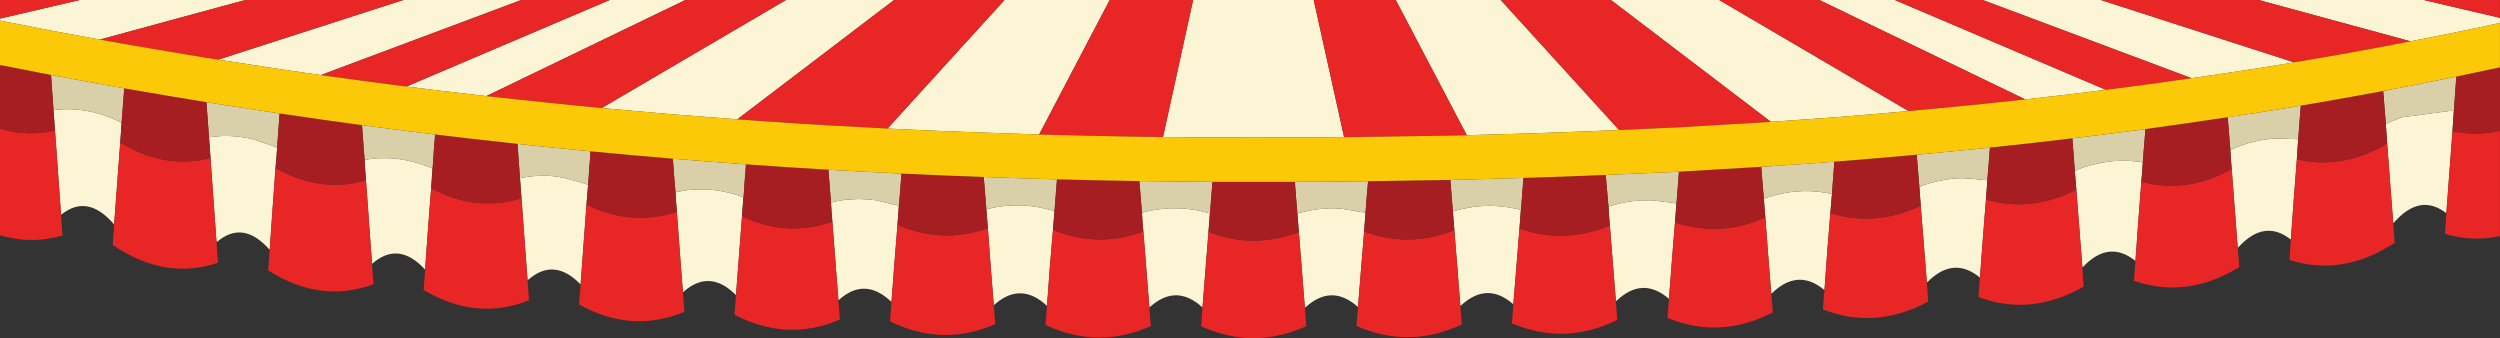
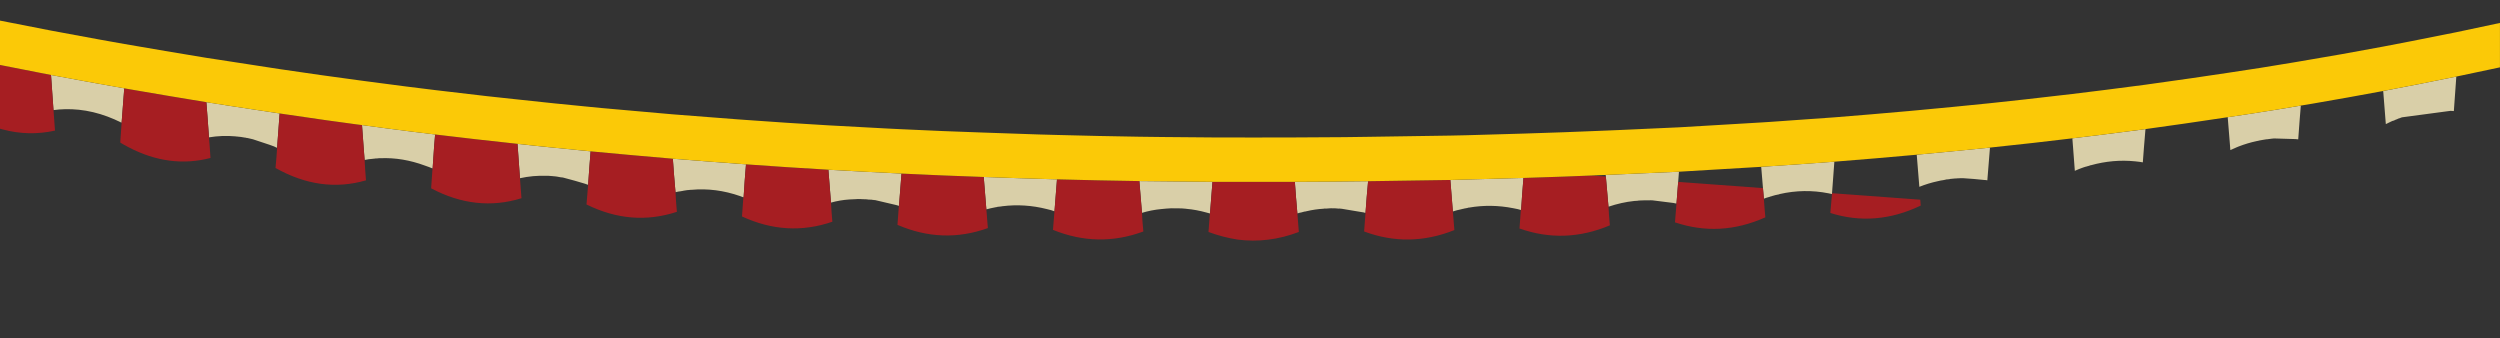
<svg xmlns="http://www.w3.org/2000/svg" height="40.5" preserveAspectRatio="xMidYMid meet" version="1.0" viewBox="0.0 0.0 299.2 40.5" width="299.2" zoomAndPan="magnify">
  <rect x="0.0" y="0.0" width="299.2" height="40.5" fill="#333333" stroke="none" />
  <defs>
    <clipPath id="a">
      <path d="M 0 0 L 299.191 0 L 299.191 37 L 0 37 Z M 0 0" />
    </clipPath>
    <clipPath id="b">
      <path d="M 0 0 L 299.191 0 L 299.191 40.469 L 0 40.469 Z M 0 0" />
    </clipPath>
    <clipPath id="c">
-       <path d="M 0 7 L 299.191 7 L 299.191 29 L 0 29 Z M 0 7" />
+       <path d="M 0 7 L 299.191 29 L 0 29 Z M 0 7" />
    </clipPath>
    <clipPath id="d">
      <path d="M 0 2 L 299.191 2 L 299.191 22 L 0 22 Z M 0 2" />
    </clipPath>
  </defs>
  <g>
    <g clip-path="url(#a)" id="change1_1">
-       <path d="M 14.555 14.688 C 14.496 15.484 14.441 16.277 14.391 17.062 C 14.379 17.25 14.363 17.434 14.348 17.617 C 14.113 20.695 13.887 23.777 13.656 26.863 C 11.555 24.398 9.457 24 7.359 25.668 C 7.332 25.656 7.312 25.656 7.301 25.668 C 7.102 22.969 6.91 20.285 6.727 17.617 C 6.676 16.953 6.629 16.289 6.582 15.629 C 6.531 14.91 6.48 14.199 6.426 13.496 C 6.418 13.387 6.41 13.281 6.402 13.176 C 6.855 13.113 7.305 13.082 7.758 13.07 C 10.02 13.008 12.285 13.547 14.555 14.688 Z M 32.973 20.102 C 32.73 23.352 32.504 26.621 32.281 29.898 C 30.16 27.496 28.059 27.176 25.984 28.941 C 25.945 28.941 25.922 28.941 25.91 28.941 C 25.66 25.57 25.422 22.227 25.191 18.906 C 25.16 18.473 25.133 18.043 25.102 17.617 C 25.074 17.219 25.043 16.828 25.012 16.438 C 26.051 16.266 27.094 16.227 28.141 16.316 C 28.219 16.316 28.305 16.328 28.395 16.348 C 28.395 16.328 28.41 16.328 28.438 16.348 C 28.57 16.355 28.703 16.371 28.844 16.391 C 28.992 16.422 29.141 16.445 29.293 16.465 C 29.359 16.465 29.438 16.48 29.516 16.512 C 29.527 16.5 29.551 16.5 29.59 16.512 C 29.711 16.539 29.82 16.566 29.918 16.586 C 30.02 16.605 30.125 16.629 30.234 16.66 C 30.242 16.66 30.266 16.664 30.293 16.676 C 30.949 16.883 31.602 17.102 32.246 17.324 C 32.434 17.395 32.621 17.461 32.805 17.527 C 32.863 17.559 32.922 17.59 32.984 17.617 C 33.043 17.645 33.105 17.668 33.164 17.691 L 33.164 17.707 C 33.117 18.496 33.051 19.293 32.973 20.102 Z M 51.598 22.539 C 51.336 25.77 51.098 29.012 50.879 32.266 L 50.863 32.25 C 48.758 29.965 46.664 29.727 44.582 31.531 C 44.551 31.531 44.531 31.531 44.52 31.531 C 44.273 28.199 44.031 24.883 43.801 21.582 C 43.73 20.766 43.676 19.953 43.637 19.145 C 43.969 19.074 44.285 19.027 44.594 19.008 C 44.684 18.988 44.766 18.98 44.836 18.98 C 44.855 18.969 44.867 18.969 44.879 18.98 C 44.891 18.969 44.91 18.965 44.941 18.965 C 44.961 18.953 44.992 18.953 45.043 18.965 C 45.055 18.953 45.07 18.953 45.09 18.965 C 45.188 18.945 45.277 18.934 45.359 18.934 C 45.367 18.926 45.383 18.926 45.402 18.934 C 45.445 18.926 45.492 18.926 45.551 18.934 C 47.309 18.863 49.074 19.16 50.848 19.816 C 51.027 19.875 51.199 19.938 51.355 19.996 C 51.496 20.055 51.633 20.109 51.762 20.16 C 51.711 20.957 51.656 21.754 51.598 22.539 Z M 81.727 34.926 C 81.477 31.727 81.234 28.535 81.008 25.352 C 80.938 24.566 80.883 23.781 80.844 23.004 C 81.062 22.945 81.285 22.902 81.516 22.883 C 81.535 22.863 81.551 22.863 81.559 22.883 C 81.59 22.855 81.633 22.844 81.68 22.855 C 81.73 22.836 81.77 22.824 81.801 22.824 C 82.07 22.773 82.352 22.738 82.652 22.719 C 82.664 22.719 82.672 22.719 82.684 22.719 C 82.684 22.711 82.699 22.711 82.727 22.719 C 84.684 22.539 86.633 22.789 88.578 23.469 C 88.707 23.516 88.836 23.566 88.965 23.617 C 88.914 24.367 88.859 25.129 88.801 25.906 C 88.551 29.027 88.312 32.164 88.082 35.316 C 85.977 33.203 83.879 33.078 81.785 34.941 C 81.754 34.934 81.734 34.926 81.727 34.926 Z M 70.191 24.469 C 69.953 27.652 69.719 30.844 69.488 34.043 C 67.375 31.852 65.273 31.672 63.191 33.504 C 63.16 33.504 63.141 33.504 63.133 33.504 C 62.883 30.223 62.641 26.965 62.41 23.723 C 62.352 22.926 62.293 22.125 62.23 21.328 C 63.27 21.098 64.309 21.004 65.344 21.043 C 65.434 21.035 65.531 21.035 65.629 21.043 L 65.672 21.043 C 65.793 21.043 65.926 21.055 66.078 21.074 C 66.207 21.094 66.355 21.109 66.527 21.117 C 66.578 21.117 66.645 21.129 66.734 21.148 C 66.746 21.148 66.77 21.152 66.809 21.164 C 66.918 21.184 67.031 21.203 67.141 21.223 C 67.25 21.223 67.352 21.238 67.453 21.27 C 67.465 21.258 67.484 21.262 67.516 21.285 C 68.359 21.504 69.195 21.738 70.012 21.988 C 70.133 22.035 70.258 22.082 70.387 22.121 C 70.328 22.891 70.262 23.672 70.191 24.469 Z M 106.691 36.137 C 104.578 34.105 102.48 34.023 100.395 35.898 C 100.363 35.898 100.348 35.898 100.336 35.898 C 100.086 32.766 99.848 29.645 99.617 26.535 C 99.547 25.766 99.492 25.004 99.453 24.246 C 100.172 24.047 100.902 23.922 101.652 23.871 C 101.883 23.863 102.109 23.852 102.34 23.84 C 102.398 23.832 102.469 23.828 102.551 23.828 C 102.641 23.816 102.734 23.816 102.836 23.828 L 102.879 23.828 C 102.906 23.816 102.941 23.816 102.984 23.828 L 103.027 23.828 C 103.098 23.828 103.184 23.832 103.281 23.84 C 103.41 23.84 103.562 23.848 103.73 23.855 C 103.75 23.867 103.785 23.871 103.836 23.871 L 103.867 23.871 C 103.887 23.871 103.91 23.875 103.941 23.887 C 103.949 23.887 103.98 23.887 104.031 23.887 C 104.129 23.895 104.234 23.902 104.344 23.902 C 104.402 23.922 104.477 23.93 104.555 23.93 C 104.562 23.93 104.574 23.938 104.586 23.945 C 104.625 23.938 104.648 23.938 104.656 23.945 L 104.676 23.945 C 104.691 23.945 104.711 23.945 104.719 23.945 C 105.547 24.145 106.379 24.34 107.219 24.531 C 107.348 24.57 107.473 24.605 107.59 24.633 L 107.574 24.648 C 107.527 25.398 107.473 26.148 107.41 26.91 C 107.16 29.961 106.922 33.035 106.691 36.137 Z M 211.98 35.121 C 211.73 32.07 211.496 29.031 211.277 26.012 C 211.207 25.262 211.145 24.52 211.098 23.781 C 211.316 23.691 211.547 23.617 211.785 23.559 C 211.797 23.547 211.805 23.543 211.816 23.543 C 211.836 23.523 211.879 23.512 211.949 23.512 C 211.988 23.492 212.023 23.477 212.055 23.469 C 212.336 23.379 212.621 23.309 212.922 23.258 C 212.941 23.238 212.953 23.234 212.953 23.242 C 212.961 23.234 212.973 23.227 212.98 23.227 C 214.938 22.781 216.891 22.75 218.848 23.137 C 218.965 23.168 219.102 23.199 219.25 23.227 C 219.18 23.977 219.113 24.73 219.055 25.488 C 218.797 28.551 218.562 31.625 218.352 34.719 C 216.23 32.941 214.125 33.078 212.039 35.121 C 212.012 35.109 211.988 35.109 211.98 35.121 Z M 199.742 35.766 C 197.629 33.941 195.527 34.023 193.445 36.02 C 193.414 36.02 193.395 36.023 193.387 36.035 C 193.137 32.992 192.895 29.969 192.668 26.969 C 192.598 26.23 192.543 25.488 192.504 24.738 C 193.527 24.391 194.562 24.16 195.598 24.051 C 195.688 24.043 195.781 24.035 195.883 24.035 C 195.883 24.016 195.898 24.016 195.93 24.035 C 196.047 24.008 196.184 23.992 196.332 23.992 C 196.461 23.98 196.605 23.977 196.766 23.977 C 196.824 23.977 196.895 23.977 196.977 23.977 C 196.996 23.977 197.023 23.977 197.062 23.977 C 197.176 23.977 197.285 23.977 197.395 23.977 C 197.504 23.965 197.609 23.965 197.707 23.977 C 197.719 23.977 197.738 23.977 197.77 23.977 C 198.605 24.086 199.438 24.191 200.266 24.289 C 200.395 24.32 200.52 24.344 200.641 24.367 C 200.578 25.125 200.52 25.871 200.461 26.609 C 200.211 29.641 199.973 32.691 199.742 35.766 Z M 237.68 23.871 C 237.422 26.992 237.184 30.109 236.961 33.223 C 234.848 31.477 232.75 31.66 230.664 33.773 C 230.637 33.785 230.613 33.789 230.605 33.789 C 230.355 30.719 230.109 27.656 229.871 24.605 C 229.812 23.848 229.758 23.098 229.707 22.359 C 230.426 22.07 231.156 21.848 231.906 21.688 C 232.137 21.629 232.363 21.582 232.594 21.555 C 232.676 21.543 232.75 21.527 232.816 21.508 C 232.906 21.477 232.996 21.465 233.09 21.465 L 233.133 21.465 C 233.172 21.453 233.207 21.449 233.238 21.449 C 233.246 21.449 233.262 21.449 233.281 21.449 C 233.363 21.418 233.445 21.402 233.535 21.402 C 233.676 21.383 233.824 21.367 233.984 21.359 C 234.016 21.348 234.055 21.348 234.105 21.359 C 234.105 21.348 234.109 21.348 234.121 21.359 C 234.129 21.359 234.16 21.352 234.211 21.344 C 234.219 21.344 234.246 21.344 234.285 21.344 C 234.395 21.344 234.504 21.34 234.613 21.328 C 234.676 21.328 234.738 21.328 234.809 21.328 C 234.816 21.32 234.832 21.32 234.855 21.328 C 234.863 21.328 234.883 21.328 234.914 21.328 L 234.941 21.328 C 234.953 21.328 234.965 21.328 234.973 21.328 C 235.82 21.379 236.652 21.449 237.473 21.539 C 237.609 21.539 237.734 21.555 237.844 21.582 L 237.844 21.598 C 237.797 22.355 237.738 23.113 237.68 23.871 Z M 267.809 29.617 C 267.559 26.484 267.32 23.363 267.09 20.25 C 267.02 19.484 266.969 18.719 266.926 17.961 C 267.188 17.84 267.449 17.723 267.711 17.617 C 267.789 17.586 267.871 17.555 267.949 17.52 C 268.645 17.254 269.332 17.047 270.023 16.898 C 270.121 16.871 270.219 16.852 270.309 16.84 C 270.309 16.828 270.32 16.824 270.352 16.824 C 270.48 16.797 270.617 16.77 270.758 16.75 C 270.895 16.73 271.047 16.707 271.203 16.676 C 271.254 16.664 271.324 16.66 271.414 16.66 C 271.445 16.652 271.477 16.645 271.504 16.645 C 271.605 16.625 271.715 16.609 271.836 16.602 C 271.934 16.582 272.031 16.57 272.133 16.57 C 272.152 16.57 272.18 16.57 272.207 16.57 C 273.035 16.59 273.867 16.617 274.707 16.645 C 274.836 16.645 274.949 16.656 275.051 16.676 C 275.027 16.988 275.004 17.305 274.98 17.617 C 274.945 18.094 274.914 18.574 274.887 19.055 C 274.637 22.246 274.395 25.453 274.168 28.672 C 272.062 27 269.965 27.312 267.867 29.617 C 267.84 29.605 267.82 29.605 267.809 29.617 Z M 293.676 13.293 C 293.668 13.402 293.66 13.508 293.652 13.617 C 293.602 14.309 293.555 15.004 293.512 15.703 C 293.461 16.34 293.414 16.98 293.367 17.617 C 293.168 20.246 292.969 22.879 292.777 25.516 C 290.672 23.883 288.574 24.266 286.48 26.668 C 286.461 26.68 286.438 26.684 286.418 26.684 C 286.191 23.641 285.961 20.617 285.73 17.617 C 285.723 17.473 285.711 17.328 285.699 17.184 C 285.641 16.406 285.586 15.629 285.535 14.852 C 285.785 14.723 286.047 14.598 286.312 14.477 C 286.355 14.465 286.387 14.461 286.402 14.461 C 286.465 14.43 286.539 14.402 286.629 14.371 C 286.668 14.34 286.723 14.316 286.793 14.297 C 286.793 14.285 286.809 14.281 286.84 14.281 C 286.867 14.262 286.902 14.246 286.941 14.238 C 286.98 14.207 287.031 14.188 287.094 14.176 C 287.152 14.156 287.211 14.137 287.27 14.117 C 287.27 14.098 287.285 14.094 287.316 14.102 C 287.355 14.074 287.402 14.051 287.449 14.043 C 289.211 13.816 290.984 13.578 292.777 13.332 C 292.945 13.309 293.117 13.289 293.285 13.266 C 293.406 13.266 293.535 13.273 293.676 13.293 Z M 9.559 -0.004 L 29.367 -0.004 L 11.938 4.738 C 9.988 4.387 8.043 4.027 6.105 3.66 C 4.07 3.262 2.035 2.863 0 2.465 L 0 2.223 Z M 62.398 -0.004 L 38.395 8.984 C 36.746 8.754 35.105 8.512 33.465 8.27 C 31.023 7.898 28.57 7.523 26.113 7.137 L 48.277 -0.004 Z M 82.039 -0.004 L 58.203 11.5 C 56.156 11.27 54.113 11.031 52.074 10.781 C 50.93 10.645 49.781 10.5 48.637 10.355 L 72.973 -0.004 Z M 107.008 -0.004 L 88.246 14.281 C 85.676 14.094 83.105 13.895 80.527 13.684 C 77.672 13.441 74.836 13.191 72.008 12.93 L 94.066 -0.004 Z M 106.215 15.383 L 120.219 -0.004 L 132.812 -0.004 L 124.367 16.094 C 122.156 16.027 119.945 15.949 117.734 15.867 C 114.453 15.758 111.172 15.625 107.891 15.465 C 107.332 15.438 106.773 15.41 106.215 15.383 Z M 126.02 27.508 C 125.754 30.527 125.512 33.559 125.305 36.602 L 125.289 36.586 C 123.184 34.641 121.086 34.609 118.988 36.484 C 118.961 36.484 118.941 36.484 118.93 36.484 C 118.68 33.422 118.445 30.359 118.227 27.297 C 118.156 26.539 118.098 25.793 118.047 25.055 C 118.379 24.965 118.707 24.891 119.035 24.828 C 119.113 24.82 119.188 24.805 119.262 24.785 C 119.277 24.785 119.293 24.785 119.305 24.785 C 119.305 24.773 119.32 24.77 119.352 24.77 C 119.379 24.75 119.418 24.738 119.469 24.738 C 119.5 24.73 119.52 24.73 119.527 24.738 C 119.609 24.719 119.691 24.711 119.781 24.711 L 119.828 24.711 C 119.867 24.688 119.918 24.68 119.977 24.68 C 121.742 24.461 123.512 24.574 125.289 25.023 C 125.457 25.074 125.633 25.117 125.812 25.156 C 125.934 25.207 126.062 25.254 126.199 25.293 C 126.148 26.031 126.09 26.77 126.02 27.508 Z M 144.633 27.762 C 144.391 30.762 144.152 33.773 143.914 36.797 C 141.816 34.871 139.719 34.855 137.613 36.75 C 137.586 36.75 137.566 36.75 137.555 36.75 C 137.305 33.719 137.066 30.703 136.836 27.703 C 136.758 26.934 136.703 26.191 136.672 25.473 C 137.441 25.242 138.203 25.094 138.961 25.023 C 139.172 24.992 139.375 24.973 139.574 24.965 C 139.727 24.945 139.891 24.934 140.066 24.934 L 140.082 24.934 C 140.133 24.922 140.199 24.922 140.277 24.934 C 140.34 24.922 140.402 24.922 140.473 24.934 L 140.504 24.934 C 140.633 24.934 140.781 24.934 140.949 24.934 C 140.973 24.934 141 24.934 141.039 24.934 C 141.34 24.934 141.629 24.949 141.906 24.98 C 141.93 24.98 141.953 24.984 141.984 24.992 C 142.789 25.062 143.598 25.215 144.406 25.441 C 144.547 25.48 144.676 25.516 144.797 25.547 C 144.746 26.285 144.691 27.023 144.633 27.762 Z M 155.445 27.762 C 155.387 27.023 155.328 26.285 155.27 25.547 C 155.426 25.488 155.602 25.441 155.789 25.414 C 155.789 25.402 155.805 25.398 155.836 25.398 C 155.895 25.387 155.949 25.371 156 25.352 C 156.012 25.344 156.035 25.336 156.074 25.336 C 156.094 25.316 156.113 25.312 156.137 25.324 C 156.176 25.312 156.211 25.309 156.238 25.309 C 156.289 25.297 156.336 25.289 156.375 25.277 C 157.043 25.117 157.715 25.02 158.395 24.98 C 158.473 24.957 158.559 24.953 158.648 24.965 C 158.668 24.945 158.688 24.945 158.707 24.965 C 158.828 24.945 158.965 24.934 159.113 24.934 C 159.254 24.922 159.402 24.922 159.562 24.934 C 159.621 24.922 159.691 24.922 159.77 24.934 C 159.789 24.934 159.816 24.934 159.844 24.934 C 159.965 24.945 160.074 24.953 160.176 24.965 C 160.285 24.953 160.391 24.957 160.488 24.98 C 160.496 24.98 160.52 24.98 160.547 24.98 C 161.395 25.117 162.23 25.258 163.047 25.398 C 163.117 25.398 163.188 25.414 163.258 25.441 C 163.297 25.453 163.352 25.469 163.422 25.488 C 163.371 26.227 163.316 26.965 163.258 27.703 C 163.008 30.703 162.762 33.715 162.523 36.738 C 160.418 34.863 158.324 34.879 156.238 36.781 C 156.211 36.781 156.184 36.781 156.164 36.781 C 155.914 33.77 155.676 30.762 155.445 27.762 Z M 139.188 16.398 L 142.789 -0.004 L 157.227 -0.004 L 160.863 16.414 C 158.895 16.434 156.93 16.445 154.969 16.449 C 151.676 16.461 148.391 16.461 145.109 16.449 C 143.137 16.438 141.16 16.422 139.188 16.398 Z M 181.852 27.344 C 181.609 30.344 181.367 33.367 181.117 36.406 L 181.102 36.406 C 179.02 34.574 176.93 34.629 174.836 36.574 C 174.805 36.574 174.785 36.574 174.773 36.574 C 174.523 33.551 174.285 30.539 174.059 27.535 C 173.996 26.797 173.938 26.055 173.879 25.309 C 174.219 25.199 174.535 25.113 174.836 25.055 C 174.945 25.023 175.027 25.004 175.09 24.992 C 175.109 24.984 175.125 24.98 175.133 24.98 C 175.145 24.969 175.164 24.969 175.191 24.98 C 175.215 24.957 175.246 24.949 175.301 24.949 C 175.316 24.938 175.344 24.934 175.371 24.934 C 175.441 24.922 175.523 24.91 175.613 24.891 C 175.621 24.879 175.637 24.875 175.656 24.875 C 175.688 24.855 175.742 24.844 175.82 24.844 C 177.578 24.543 179.34 24.57 181.102 24.918 C 181.281 24.949 181.457 24.984 181.625 25.023 C 181.758 25.055 181.887 25.09 182.016 25.129 C 181.965 25.867 181.91 26.605 181.852 27.344 Z M 193.773 15.562 C 193.238 15.586 192.707 15.605 192.172 15.629 C 188.891 15.77 185.609 15.887 182.328 15.988 C 180.07 16.059 177.809 16.121 175.547 16.184 L 167.039 -0.004 L 179.605 -0.004 Z M 205.742 -0.004 L 228.422 13.293 C 225.453 13.559 222.492 13.809 219.535 14.043 C 217.008 14.234 214.477 14.414 211.941 14.582 L 192.785 -0.004 Z M 242.379 11.895 L 217.727 -0.004 L 226.762 -0.004 L 252.035 10.75 C 250.695 10.922 249.355 11.086 248.02 11.246 C 246.133 11.473 244.254 11.691 242.379 11.895 Z M 256.273 21.746 C 256.027 24.898 255.793 28.059 255.57 31.23 L 255.559 31.219 C 253.441 29.52 251.348 29.77 249.273 31.965 C 249.242 31.965 249.227 31.965 249.215 31.965 C 248.965 28.875 248.727 25.785 248.496 22.703 C 248.426 21.957 248.367 21.203 248.316 20.445 C 248.645 20.297 248.969 20.164 249.289 20.055 C 249.379 20.035 249.453 20.012 249.516 19.98 C 249.531 19.98 249.555 19.977 249.574 19.965 C 249.562 19.957 249.574 19.953 249.605 19.953 C 249.645 19.934 249.688 19.922 249.738 19.922 C 249.77 19.922 249.781 19.918 249.781 19.906 C 249.871 19.887 249.961 19.863 250.051 19.832 C 250.062 19.812 250.078 19.809 250.098 19.816 C 250.137 19.785 250.188 19.773 250.246 19.773 C 252.012 19.285 253.777 19.129 255.543 19.309 C 255.711 19.32 255.883 19.34 256.051 19.367 C 256.18 19.387 256.316 19.406 256.453 19.43 C 256.406 20.207 256.348 20.98 256.273 21.746 Z M 237.277 -0.004 L 251.414 -0.004 L 274.559 7.461 C 271.914 7.91 269.266 8.328 266.613 8.719 C 265.168 8.938 263.723 9.148 262.281 9.359 Z M 288.492 4.945 L 270.293 -0.004 L 290.055 -0.004 L 299.195 2.133 L 299.195 2.746 C 297.449 3.117 295.711 3.484 293.973 3.855 C 292.145 4.23 290.316 4.594 288.492 4.945" fill="#fbf5d6" fill-rule="evenodd" />
-     </g>
+       </g>
    <g clip-path="url(#b)" id="change2_1">
-       <path d="M 9.559 -0.004 L 0 2.223 L 0 -0.004 Z M 0 15.402 C 0.094 15.43 0.184 15.457 0.277 15.48 C 2.379 16.047 4.48 16.098 6.582 15.629 C 6.629 16.289 6.676 16.953 6.727 17.617 C 6.91 20.285 7.102 22.969 7.301 25.668 C 7.359 26.496 7.422 27.332 7.48 28.18 C 4.988 28.918 2.492 28.906 0 28.148 Z M 25.191 18.906 C 25.422 22.227 25.66 25.57 25.91 28.941 C 25.969 29.781 26.031 30.613 26.09 31.441 C 21.883 32.879 17.684 32.168 13.492 29.316 C 13.555 28.488 13.609 27.672 13.656 26.863 C 13.887 23.777 14.113 20.695 14.348 17.617 C 14.363 17.434 14.379 17.25 14.391 17.062 C 14.711 17.258 15.031 17.438 15.348 17.602 C 15.359 17.609 15.367 17.613 15.379 17.617 C 18.645 19.328 21.914 19.758 25.191 18.906 Z M 32.281 29.898 C 32.504 26.621 32.73 23.352 32.973 20.102 C 36.582 22.137 40.191 22.629 43.801 21.582 C 44.031 24.883 44.273 28.199 44.52 31.531 C 44.57 32.348 44.629 33.176 44.699 34.016 C 40.48 35.578 36.277 35.027 32.09 32.355 C 32.148 31.527 32.215 30.707 32.281 29.898 Z M 50.879 32.266 C 51.098 29.012 51.336 25.77 51.598 22.539 C 55.199 24.445 58.801 24.84 62.41 23.723 C 62.641 26.965 62.883 30.223 63.133 33.504 C 63.191 34.305 63.25 35.117 63.309 35.945 C 59.141 37.598 54.988 37.215 50.848 34.793 C 50.809 34.754 50.758 34.723 50.699 34.703 C 50.758 33.875 50.82 33.062 50.879 32.266 Z M 88.082 35.316 C 88.312 32.164 88.551 29.027 88.801 25.906 C 92.402 27.57 96.008 27.781 99.617 26.535 C 99.848 29.645 100.086 32.766 100.336 35.898 C 100.395 36.676 100.453 37.461 100.516 38.246 C 96.305 40.055 92.102 39.859 87.902 37.664 C 87.953 36.875 88.016 36.094 88.082 35.316 Z M 106.691 36.137 C 106.922 33.035 107.16 29.961 107.41 26.91 C 111.012 28.465 114.617 28.594 118.227 27.297 C 118.445 30.359 118.68 33.422 118.93 36.484 C 118.98 37.25 119.047 38.02 119.125 38.785 C 114.914 40.633 110.715 40.523 106.516 38.457 C 106.574 37.68 106.633 36.906 106.691 36.137 Z M 70.191 24.469 C 73.781 26.246 77.387 26.539 81.008 25.352 C 81.234 28.535 81.477 31.727 81.727 34.926 C 81.785 35.723 81.844 36.523 81.906 37.32 C 77.688 39.074 73.488 38.781 69.309 36.438 C 69.359 35.641 69.418 34.844 69.488 34.043 C 69.719 30.844 69.953 27.652 70.191 24.469 Z M 211.98 35.121 C 212.051 35.871 212.113 36.629 212.176 37.395 C 207.965 39.559 203.762 39.777 199.562 38.055 C 199.621 37.285 199.684 36.523 199.742 35.766 C 199.973 32.691 200.211 29.641 200.461 26.609 C 204.062 27.824 207.664 27.625 211.277 26.012 C 211.496 29.031 211.73 32.07 211.98 35.121 Z M 218.352 34.719 C 218.562 31.625 218.797 28.551 219.055 25.488 C 222.656 26.625 226.262 26.328 229.871 24.605 C 230.109 27.656 230.355 30.719 230.605 33.789 C 230.652 34.547 230.711 35.316 230.77 36.094 C 226.562 38.359 222.359 38.672 218.172 37.035 C 218.223 36.25 218.281 35.477 218.352 34.719 Z M 236.961 33.223 C 237.184 30.109 237.422 26.992 237.68 23.871 C 241.27 24.93 244.875 24.539 248.496 22.703 C 248.727 25.785 248.965 28.875 249.215 31.965 C 249.254 32.734 249.309 33.512 249.379 34.297 C 245.172 36.703 240.973 37.121 236.781 35.555 C 236.844 34.777 236.902 34 236.961 33.223 Z M 286.418 26.684 C 286.48 27.461 286.539 28.254 286.598 29.062 C 282.391 31.797 278.188 32.473 273.988 31.098 C 274.047 30.281 274.105 29.473 274.168 28.672 C 274.395 25.453 274.637 22.246 274.887 19.055 C 278.227 19.859 281.57 19.379 284.922 17.617 C 285.184 17.48 285.441 17.336 285.699 17.184 C 285.711 17.328 285.723 17.473 285.73 17.617 C 285.961 20.617 286.191 23.641 286.418 26.684 Z M 290.055 -0.004 L 299.195 -0.004 L 299.195 2.133 Z M 293.512 15.703 C 295.395 16.113 297.289 16.094 299.195 15.645 L 299.195 28.254 C 296.992 28.742 294.797 28.652 292.613 27.984 C 292.672 27.156 292.727 26.336 292.777 25.516 C 292.969 22.879 293.168 20.246 293.367 17.617 C 293.414 16.98 293.461 16.34 293.512 15.703 Z M 285.191 10.895 C 285.203 10.891 285.211 10.887 285.223 10.887 C 285.215 10.887 285.207 10.891 285.199 10.895 Z M 11.938 4.738 L 29.367 -0.004 L 48.277 -0.004 L 26.113 7.137 C 25.641 7.066 25.168 6.996 24.699 6.922 C 21.418 6.383 18.141 5.828 14.871 5.262 C 13.895 5.09 12.914 4.914 11.938 4.738 Z M 62.398 -0.004 L 72.973 -0.004 L 48.637 10.355 C 46.867 10.133 45.094 9.902 43.324 9.66 C 41.676 9.441 40.035 9.215 38.395 8.984 Z M 58.203 11.5 L 82.039 -0.004 L 94.066 -0.004 L 72.008 12.93 C 71.566 12.887 71.125 12.844 70.684 12.801 C 67.762 12.523 64.844 12.223 61.934 11.902 C 60.691 11.77 59.445 11.637 58.203 11.5 Z M 162.523 36.738 C 162.762 33.715 163.008 30.703 163.258 27.703 C 166.836 29.039 170.438 28.984 174.059 27.535 C 174.285 30.539 174.523 33.551 174.773 36.574 C 174.836 37.309 174.895 38.062 174.953 38.832 C 170.734 40.805 166.531 40.867 162.344 39.012 C 162.402 38.242 162.465 37.484 162.523 36.738 Z M 143.914 36.797 C 144.152 33.773 144.391 30.762 144.633 27.762 C 145.789 28.191 146.945 28.492 148.102 28.672 C 150.555 28.992 153.004 28.688 155.445 27.762 C 155.676 30.762 155.914 33.77 156.164 36.781 C 156.227 37.531 156.285 38.281 156.344 39.039 C 153.594 40.277 150.844 40.711 148.102 40.344 C 146.645 40.121 145.195 39.695 143.746 39.055 C 143.797 38.297 143.855 37.543 143.914 36.797 Z M 125.305 36.602 C 125.512 33.559 125.754 30.527 126.02 27.508 C 129.621 28.973 133.227 29.039 136.836 27.703 C 137.066 30.703 137.305 33.719 137.555 36.75 C 137.613 37.5 137.676 38.258 137.734 39.027 C 133.566 40.879 129.418 40.859 125.289 38.965 C 125.23 38.926 125.176 38.902 125.121 38.891 C 125.184 38.125 125.242 37.359 125.305 36.602 Z M 106.215 15.383 C 103.852 15.266 101.492 15.137 99.141 15 C 95.848 14.809 92.562 14.598 89.281 14.355 C 88.934 14.332 88.59 14.309 88.246 14.281 L 107.008 -0.004 L 120.219 -0.004 Z M 132.812 -0.004 L 142.789 -0.004 L 139.188 16.398 C 138.242 16.387 137.301 16.375 136.359 16.363 C 133.066 16.312 129.781 16.242 126.5 16.152 C 125.789 16.133 125.078 16.113 124.367 16.094 Z M 193.773 15.562 L 179.605 -0.004 L 192.785 -0.004 L 211.941 14.582 C 211.555 14.605 211.168 14.633 210.781 14.656 C 207.504 14.855 204.223 15.051 200.938 15.238 C 198.551 15.352 196.16 15.461 193.773 15.562 Z M 181.852 27.344 C 185.449 28.617 189.059 28.492 192.668 26.969 C 192.895 29.969 193.137 32.992 193.387 36.035 C 193.445 36.773 193.5 37.523 193.551 38.293 C 189.398 40.328 185.254 40.48 181.102 38.758 C 181.055 38.727 181.004 38.707 180.953 38.695 C 181.004 37.93 181.059 37.172 181.117 36.422 L 181.117 36.406 C 181.367 33.367 181.609 30.344 181.852 27.344 Z M 205.742 -0.004 L 217.727 -0.004 L 242.379 11.895 C 240.969 12.055 239.562 12.207 238.16 12.352 C 235.246 12.652 232.324 12.934 229.395 13.203 C 229.066 13.234 228.742 13.266 228.422 13.293 Z M 167.039 -0.004 L 175.547 16.184 C 174.891 16.195 174.234 16.211 173.578 16.227 C 170.277 16.285 166.996 16.336 163.734 16.375 C 162.777 16.391 161.82 16.402 160.863 16.414 L 157.227 -0.004 Z M 237.277 -0.004 L 262.281 9.359 C 260.441 9.629 258.605 9.887 256.77 10.137 C 255.188 10.348 253.609 10.551 252.035 10.75 L 226.762 -0.004 Z M 256.273 21.746 C 259.875 22.715 263.48 22.215 267.09 20.25 C 267.32 23.363 267.559 26.484 267.809 29.617 C 267.867 30.383 267.934 31.168 268.004 31.965 C 263.844 34.496 259.691 35.062 255.543 33.656 C 255.48 33.625 255.43 33.609 255.379 33.609 C 255.445 32.801 255.512 32.008 255.57 31.23 C 255.793 28.059 256.027 24.898 256.273 21.746 Z M 251.414 -0.004 L 270.293 -0.004 L 288.492 4.945 C 287.398 5.16 286.312 5.371 285.223 5.574 C 281.934 6.195 278.645 6.777 275.363 7.324 C 275.098 7.371 274.824 7.418 274.559 7.461 L 251.414 -0.004" fill="#e72625" fill-rule="evenodd" />
-     </g>
+       </g>
    <g id="change3_1">
      <path d="M 285.535 14.852 C 285.43 13.527 285.32 12.211 285.223 10.902 L 285.223 10.887 C 288.137 10.336 291.051 9.766 293.973 9.164 C 293.863 10.531 293.766 11.91 293.676 13.293 C 293.535 13.273 293.406 13.266 293.285 13.266 C 293.117 13.289 292.945 13.309 292.777 13.332 C 290.984 13.578 289.211 13.816 287.449 14.043 C 287.402 14.051 287.355 14.074 287.316 14.102 C 287.285 14.094 287.27 14.098 287.27 14.117 C 287.211 14.137 287.152 14.156 287.094 14.176 C 287.031 14.188 286.98 14.207 286.941 14.238 C 286.902 14.246 286.867 14.262 286.84 14.281 C 286.809 14.281 286.793 14.285 286.793 14.297 C 286.723 14.316 286.668 14.34 286.629 14.371 C 286.539 14.402 286.465 14.43 286.402 14.461 C 286.387 14.461 286.355 14.465 286.312 14.477 C 286.047 14.598 285.785 14.723 285.535 14.852 Z M 266.926 17.961 C 266.918 17.848 266.91 17.73 266.902 17.617 C 266.887 17.43 266.871 17.242 266.859 17.059 C 266.777 16.039 266.695 15.027 266.613 14.027 C 268.535 13.746 270.453 13.449 272.371 13.137 C 273.371 12.973 274.367 12.809 275.363 12.637 C 275.32 13.156 275.277 13.68 275.234 14.207 C 275.172 15.027 275.109 15.848 275.051 16.676 C 274.949 16.656 274.836 16.645 274.707 16.645 C 273.867 16.617 273.035 16.59 272.207 16.57 C 272.18 16.57 272.152 16.57 272.133 16.57 C 272.031 16.57 271.934 16.582 271.836 16.602 C 271.715 16.609 271.605 16.625 271.504 16.645 C 271.477 16.645 271.445 16.652 271.414 16.66 C 271.324 16.66 271.254 16.664 271.203 16.676 C 271.047 16.707 270.895 16.73 270.758 16.75 C 270.617 16.77 270.48 16.797 270.352 16.824 C 270.32 16.824 270.309 16.828 270.309 16.84 C 270.219 16.852 270.121 16.871 270.023 16.898 C 269.332 17.047 268.645 17.254 267.949 17.52 C 267.871 17.555 267.789 17.586 267.711 17.617 C 267.449 17.723 267.188 17.84 266.926 17.961 Z M 256.77 15.449 C 256.703 16.168 256.645 16.891 256.59 17.617 C 256.539 18.219 256.496 18.824 256.453 19.43 C 256.316 19.406 256.18 19.387 256.051 19.367 C 255.883 19.34 255.711 19.32 255.543 19.309 C 253.777 19.129 252.012 19.285 250.246 19.773 C 250.188 19.773 250.137 19.785 250.098 19.816 C 250.078 19.809 250.062 19.812 250.051 19.832 C 249.961 19.863 249.871 19.887 249.781 19.906 C 249.781 19.918 249.77 19.922 249.738 19.922 C 249.688 19.922 249.645 19.934 249.605 19.953 C 249.574 19.953 249.562 19.957 249.574 19.965 C 249.555 19.977 249.531 19.98 249.516 19.98 C 249.453 20.012 249.379 20.035 249.289 20.055 C 248.969 20.164 248.645 20.297 248.316 20.445 C 248.242 19.496 248.172 18.555 248.102 17.617 C 248.07 17.262 248.047 16.91 248.02 16.555 C 249.078 16.43 250.145 16.297 251.211 16.168 L 251.219 16.168 C 251.98 16.07 252.738 15.973 253.5 15.875 C 253.816 15.836 254.137 15.797 254.457 15.754 C 255.012 15.684 255.562 15.609 256.109 15.539 C 256.332 15.508 256.551 15.477 256.77 15.449 Z M 229.707 22.359 C 229.598 21.086 229.492 19.801 229.395 18.516 C 232.324 18.246 235.246 17.961 238.16 17.664 C 238.051 18.969 237.945 20.277 237.844 21.582 C 237.734 21.555 237.609 21.539 237.473 21.539 C 236.652 21.449 235.82 21.379 234.973 21.328 C 234.965 21.328 234.953 21.328 234.941 21.328 L 234.914 21.328 C 234.883 21.328 234.863 21.328 234.855 21.328 C 234.832 21.32 234.816 21.32 234.809 21.328 C 234.738 21.328 234.676 21.328 234.613 21.328 C 234.504 21.34 234.395 21.344 234.285 21.344 C 234.246 21.344 234.219 21.344 234.211 21.344 C 234.16 21.352 234.129 21.359 234.121 21.359 C 234.109 21.348 234.105 21.348 234.105 21.359 C 234.055 21.348 234.016 21.348 233.984 21.359 C 233.824 21.367 233.676 21.383 233.535 21.402 C 233.445 21.402 233.363 21.418 233.281 21.449 C 233.262 21.449 233.246 21.449 233.238 21.449 C 233.207 21.449 233.172 21.453 233.133 21.465 L 233.09 21.465 C 232.996 21.465 232.906 21.477 232.816 21.508 C 232.75 21.527 232.676 21.543 232.594 21.555 C 232.363 21.582 232.137 21.629 231.906 21.688 C 231.156 21.848 230.426 22.07 229.707 22.359 Z M 200.938 20.551 C 200.828 21.809 200.73 23.078 200.641 24.367 C 200.52 24.344 200.395 24.32 200.266 24.289 C 199.438 24.191 198.605 24.086 197.77 23.977 C 197.738 23.977 197.719 23.977 197.707 23.977 C 197.609 23.965 197.504 23.965 197.395 23.977 C 197.285 23.977 197.176 23.977 197.062 23.977 C 197.023 23.977 196.996 23.977 196.977 23.977 C 196.895 23.977 196.824 23.977 196.766 23.977 C 196.605 23.977 196.461 23.98 196.332 23.992 C 196.184 23.992 196.047 24.008 195.93 24.035 C 195.898 24.016 195.883 24.016 195.883 24.035 C 195.781 24.035 195.688 24.043 195.598 24.051 C 194.562 24.16 193.527 24.391 192.504 24.738 C 192.395 23.473 192.281 22.207 192.172 20.938 C 195.094 20.82 198.02 20.691 200.938 20.551 Z M 210.781 19.965 C 213.703 19.777 216.621 19.574 219.535 19.352 C 219.434 20.629 219.34 21.918 219.25 23.215 L 219.25 23.227 C 219.102 23.199 218.965 23.168 218.848 23.137 C 216.891 22.75 214.938 22.781 212.98 23.227 C 212.973 23.227 212.961 23.234 212.953 23.242 C 212.953 23.234 212.941 23.238 212.922 23.258 C 212.621 23.309 212.336 23.379 212.055 23.469 C 212.023 23.477 211.988 23.492 211.949 23.512 C 211.879 23.512 211.836 23.523 211.816 23.543 C 211.805 23.543 211.797 23.547 211.785 23.559 C 211.547 23.617 211.316 23.691 211.098 23.781 C 210.996 22.504 210.895 21.234 210.781 19.965 Z M 182.328 21.297 C 182.219 22.566 182.125 23.836 182.047 25.113 L 182.016 25.129 C 181.887 25.09 181.758 25.055 181.625 25.023 C 181.457 24.984 181.281 24.949 181.102 24.918 C 179.34 24.57 177.578 24.543 175.82 24.844 C 175.742 24.844 175.688 24.855 175.656 24.875 C 175.637 24.875 175.621 24.879 175.613 24.891 C 175.523 24.91 175.441 24.922 175.371 24.934 C 175.344 24.934 175.316 24.938 175.301 24.949 C 175.246 24.949 175.215 24.957 175.191 24.98 C 175.164 24.969 175.145 24.969 175.133 24.98 C 175.125 24.98 175.109 24.984 175.09 24.992 C 175.027 25.004 174.945 25.023 174.836 25.055 C 174.535 25.113 174.219 25.199 173.879 25.309 C 173.785 24.031 173.688 22.773 173.578 21.539 C 176.5 21.469 179.418 21.387 182.328 21.297 Z M 163.734 21.688 C 163.613 22.945 163.512 24.211 163.422 25.488 C 163.352 25.469 163.297 25.453 163.258 25.441 C 163.188 25.414 163.117 25.398 163.047 25.398 C 162.23 25.258 161.395 25.117 160.547 24.98 C 160.52 24.98 160.496 24.98 160.488 24.98 C 160.391 24.957 160.285 24.953 160.176 24.965 C 160.074 24.953 159.965 24.945 159.844 24.934 C 159.816 24.934 159.789 24.934 159.77 24.934 C 159.691 24.922 159.621 24.922 159.562 24.934 C 159.402 24.922 159.254 24.922 159.113 24.934 C 158.965 24.934 158.828 24.945 158.707 24.965 C 158.688 24.945 158.668 24.945 158.648 24.965 C 158.559 24.953 158.473 24.957 158.395 24.98 C 157.715 25.02 157.043 25.117 156.375 25.277 C 156.336 25.289 156.289 25.297 156.238 25.309 C 156.211 25.309 156.176 25.312 156.137 25.324 C 156.113 25.312 156.094 25.316 156.074 25.336 C 156.035 25.336 156.012 25.344 156 25.352 C 155.949 25.371 155.895 25.387 155.836 25.398 C 155.805 25.398 155.789 25.402 155.789 25.414 C 155.602 25.441 155.426 25.488 155.27 25.547 C 155.156 24.27 155.059 23.008 154.969 21.762 C 157.879 21.754 160.805 21.727 163.734 21.688 Z M 136.672 25.473 C 136.562 24.195 136.457 22.93 136.359 21.672 C 139.281 21.711 142.195 21.742 145.109 21.762 C 145.012 23.008 144.91 24.27 144.812 25.547 L 144.797 25.547 C 144.676 25.516 144.547 25.48 144.406 25.441 C 143.598 25.215 142.789 25.062 141.984 24.992 C 141.953 24.984 141.93 24.98 141.906 24.98 C 141.629 24.949 141.34 24.934 141.039 24.934 C 141 24.934 140.973 24.934 140.949 24.934 C 140.781 24.934 140.633 24.934 140.504 24.934 L 140.473 24.934 C 140.402 24.922 140.34 24.922 140.277 24.934 C 140.199 24.922 140.133 24.922 140.082 24.934 L 140.066 24.934 C 139.891 24.934 139.727 24.945 139.574 24.965 C 139.375 24.973 139.172 24.992 138.961 25.023 C 138.203 25.094 137.441 25.242 136.672 25.473 Z M 126.199 25.293 C 126.062 25.254 125.934 25.207 125.812 25.156 C 125.633 25.117 125.457 25.074 125.289 25.023 C 123.512 24.574 121.742 24.461 119.977 24.68 C 119.918 24.68 119.867 24.688 119.828 24.711 L 119.781 24.711 C 119.691 24.711 119.609 24.719 119.527 24.738 C 119.52 24.73 119.5 24.73 119.469 24.738 C 119.418 24.738 119.379 24.75 119.352 24.77 C 119.32 24.77 119.305 24.773 119.305 24.785 C 119.293 24.785 119.277 24.785 119.262 24.785 C 119.188 24.805 119.113 24.82 119.035 24.828 C 118.707 24.891 118.379 24.965 118.047 25.055 C 117.949 23.758 117.844 22.465 117.734 21.18 C 120.656 21.289 123.578 21.383 126.5 21.465 C 126.398 22.719 126.301 23.996 126.199 25.293 Z M 107.891 20.773 C 107.781 22.051 107.68 23.34 107.59 24.633 C 107.473 24.605 107.348 24.57 107.219 24.531 C 106.379 24.34 105.547 24.145 104.719 23.945 C 104.711 23.945 104.691 23.945 104.676 23.945 L 104.656 23.945 C 104.648 23.938 104.625 23.938 104.586 23.945 C 104.574 23.938 104.562 23.93 104.555 23.93 C 104.477 23.93 104.402 23.922 104.344 23.902 C 104.234 23.902 104.129 23.895 104.031 23.887 C 103.98 23.887 103.949 23.887 103.941 23.887 C 103.91 23.875 103.887 23.871 103.867 23.871 L 103.836 23.871 C 103.785 23.871 103.75 23.867 103.73 23.855 C 103.562 23.848 103.41 23.84 103.281 23.84 C 103.184 23.832 103.098 23.828 103.027 23.828 L 102.984 23.828 C 102.941 23.816 102.906 23.816 102.879 23.828 L 102.836 23.828 C 102.734 23.816 102.641 23.816 102.551 23.828 C 102.469 23.828 102.398 23.832 102.34 23.84 C 102.109 23.852 101.883 23.863 101.652 23.871 C 100.902 23.922 100.172 24.047 99.453 24.246 C 99.344 22.918 99.238 21.609 99.141 20.312 C 102.051 20.48 104.969 20.637 107.891 20.773 Z M 89.281 19.668 C 89.168 20.965 89.074 22.277 88.996 23.602 L 88.965 23.617 C 88.836 23.566 88.707 23.516 88.578 23.469 C 86.633 22.789 84.684 22.539 82.727 22.719 C 82.699 22.711 82.684 22.711 82.684 22.719 C 82.672 22.719 82.664 22.719 82.652 22.719 C 82.352 22.738 82.07 22.773 81.801 22.824 C 81.77 22.824 81.73 22.836 81.68 22.855 C 81.633 22.844 81.59 22.855 81.559 22.883 C 81.551 22.863 81.535 22.863 81.516 22.883 C 81.285 22.902 81.062 22.945 80.844 23.004 C 80.723 21.656 80.617 20.32 80.527 18.996 C 83.453 19.234 86.367 19.457 89.281 19.668 Z M 62.23 21.328 C 62.145 20.078 62.051 18.844 61.965 17.617 C 61.953 17.484 61.945 17.348 61.934 17.215 C 62.711 17.301 63.484 17.383 64.262 17.469 L 64.27 17.469 C 64.746 17.52 65.223 17.57 65.703 17.617 C 67.363 17.789 69.023 17.953 70.684 18.113 C 70.574 19.438 70.477 20.773 70.387 22.121 C 70.258 22.082 70.133 22.035 70.012 21.988 C 69.195 21.738 68.359 21.504 67.516 21.285 C 67.484 21.262 67.465 21.258 67.453 21.27 C 67.352 21.238 67.25 21.223 67.141 21.223 C 67.031 21.203 66.918 21.184 66.809 21.164 C 66.77 21.152 66.746 21.148 66.734 21.148 C 66.645 21.129 66.578 21.117 66.527 21.117 C 66.355 21.109 66.207 21.094 66.078 21.074 C 65.926 21.055 65.793 21.043 65.672 21.043 L 65.629 21.043 C 65.531 21.035 65.434 21.035 65.344 21.043 C 64.309 21.004 63.27 21.098 62.23 21.328 Z M 43.637 19.145 C 43.598 18.633 43.559 18.125 43.52 17.617 C 43.453 16.73 43.387 15.848 43.324 14.969 C 45.34 15.246 47.352 15.508 49.359 15.762 L 49.367 15.762 C 50.27 15.875 51.172 15.984 52.074 16.094 C 52.031 16.598 51.988 17.109 51.949 17.617 C 51.883 18.461 51.828 19.309 51.777 20.16 L 51.762 20.16 C 51.633 20.109 51.496 20.055 51.355 19.996 C 51.199 19.938 51.027 19.875 50.848 19.816 C 49.074 19.16 47.309 18.863 45.551 18.934 C 45.492 18.926 45.445 18.926 45.402 18.934 C 45.383 18.926 45.367 18.926 45.359 18.934 C 45.277 18.934 45.188 18.945 45.09 18.965 C 45.07 18.953 45.055 18.953 45.043 18.965 C 44.992 18.953 44.961 18.953 44.941 18.965 C 44.91 18.965 44.891 18.969 44.879 18.98 C 44.867 18.969 44.855 18.969 44.836 18.98 C 44.766 18.98 44.684 18.988 44.594 19.008 C 44.285 19.027 43.969 19.074 43.637 19.145 Z M 33.465 13.578 C 33.375 14.68 33.293 15.793 33.219 16.914 C 33.203 17.148 33.188 17.383 33.172 17.617 C 33.168 17.645 33.168 17.668 33.164 17.691 C 33.105 17.668 33.043 17.645 32.984 17.617 C 32.922 17.59 32.863 17.559 32.805 17.527 C 32.621 17.461 32.434 17.395 32.246 17.324 C 31.602 17.102 30.949 16.883 30.293 16.676 C 30.266 16.664 30.242 16.66 30.234 16.66 C 30.125 16.629 30.02 16.605 29.918 16.586 C 29.82 16.566 29.711 16.539 29.59 16.512 C 29.551 16.5 29.527 16.5 29.516 16.512 C 29.438 16.48 29.359 16.465 29.293 16.465 C 29.141 16.445 28.992 16.422 28.844 16.391 C 28.703 16.371 28.57 16.355 28.438 16.348 C 28.41 16.328 28.395 16.328 28.395 16.348 C 28.305 16.328 28.219 16.316 28.141 16.316 C 27.094 16.227 26.051 16.266 25.012 16.438 C 24.957 15.637 24.898 14.844 24.84 14.059 C 24.793 13.445 24.746 12.836 24.699 12.23 C 25.883 12.418 27.066 12.602 28.242 12.785 L 28.254 12.785 C 29.992 13.055 31.73 13.316 33.465 13.578 Z M 6.402 13.176 C 6.305 11.758 6.203 10.359 6.105 8.973 C 9.016 9.52 11.938 10.055 14.871 10.57 C 14.863 10.641 14.859 10.707 14.855 10.773 C 14.762 12.055 14.66 13.359 14.555 14.688 C 12.285 13.547 10.02 13.008 7.758 13.07 C 7.305 13.082 6.855 13.113 6.402 13.176" fill="#d9cfa8" fill-rule="evenodd" />
    </g>
    <g clip-path="url(#c)" id="change4_1">
      <path d="M 285.191 10.895 L 285.199 10.895 C 285.207 10.891 285.215 10.887 285.223 10.887 L 285.223 10.902 C 285.32 12.211 285.43 13.527 285.535 14.852 C 285.586 15.629 285.641 16.406 285.699 17.184 C 285.441 17.336 285.184 17.48 284.922 17.617 C 281.57 19.379 278.227 19.859 274.887 19.055 C 274.914 18.574 274.945 18.094 274.98 17.617 C 275.004 17.305 275.027 16.988 275.051 16.676 C 275.109 15.848 275.172 15.027 275.234 14.207 C 275.277 13.68 275.32 13.156 275.363 12.637 C 275.855 12.555 276.348 12.473 276.84 12.391 C 279.617 11.914 282.402 11.418 285.191 10.895 Z M 293.512 15.703 C 293.555 15.004 293.602 14.309 293.652 13.617 C 293.66 13.508 293.668 13.402 293.676 13.293 C 293.766 11.91 293.863 10.531 293.973 9.164 C 295.711 8.797 297.449 8.426 299.195 8.059 L 299.195 15.645 C 297.289 16.094 295.395 16.113 293.512 15.703 Z M 267.09 20.25 C 263.48 22.215 259.875 22.715 256.273 21.746 C 256.348 20.98 256.406 20.207 256.453 19.43 C 256.496 18.824 256.539 18.219 256.59 17.617 C 256.645 16.891 256.703 16.168 256.77 15.449 C 258.348 15.23 259.93 15.012 261.512 14.781 C 263.211 14.539 264.91 14.285 266.613 14.027 C 266.695 15.027 266.777 16.039 266.859 17.059 C 266.871 17.242 266.887 17.43 266.902 17.617 C 266.91 17.73 266.918 17.848 266.926 17.961 C 266.969 18.719 267.02 19.484 267.09 20.25 Z M 229.707 22.359 C 229.758 23.098 229.812 23.848 229.871 24.605 C 226.262 26.328 222.656 26.625 219.055 25.488 C 219.113 24.73 219.18 23.977 219.25 23.227 L 219.25 23.215 C 219.34 21.918 219.434 20.629 219.535 19.352 C 222.816 19.094 226.102 18.816 229.395 18.516 C 229.492 19.801 229.598 21.086 229.707 22.359 Z M 237.844 21.582 C 237.945 20.277 238.051 18.969 238.16 17.664 C 238.305 17.648 238.445 17.633 238.594 17.617 C 241.719 17.293 244.859 16.938 248.02 16.555 C 248.047 16.91 248.07 17.262 248.102 17.617 C 248.172 18.555 248.242 19.496 248.316 20.445 C 248.367 21.203 248.426 21.957 248.496 22.703 C 244.875 24.539 241.27 24.93 237.68 23.871 C 237.738 23.113 237.797 22.355 237.844 21.598 Z M 200.938 20.551 C 204.223 20.359 207.504 20.164 210.781 19.965 C 210.895 21.234 210.996 22.504 211.098 23.781 C 211.145 24.52 211.207 25.262 211.277 26.012 C 207.664 27.625 204.062 27.824 200.461 26.609 C 200.52 25.871 200.578 25.125 200.641 24.367 C 200.73 23.078 200.828 21.809 200.938 20.551 Z M 192.668 26.969 C 189.059 28.492 185.449 28.617 181.852 27.344 C 181.91 26.605 181.965 25.867 182.016 25.129 L 182.047 25.113 C 182.125 23.836 182.219 22.566 182.328 21.297 C 185.609 21.199 188.891 21.078 192.172 20.938 C 192.281 22.207 192.395 23.473 192.504 24.738 C 192.543 25.488 192.598 26.23 192.668 26.969 Z M 174.059 27.535 C 170.438 28.984 166.836 29.039 163.258 27.703 C 163.316 26.965 163.371 26.227 163.422 25.488 C 163.512 24.211 163.613 22.945 163.734 21.688 C 166.996 21.648 170.277 21.598 173.578 21.539 C 173.688 22.773 173.785 24.031 173.879 25.309 C 173.938 26.055 173.996 26.797 174.059 27.535 Z M 144.797 25.547 L 144.812 25.547 C 144.91 24.27 145.012 23.008 145.109 21.762 C 148.391 21.773 151.676 21.773 154.969 21.762 C 155.059 23.008 155.156 24.27 155.27 25.547 C 155.328 26.285 155.387 27.023 155.445 27.762 C 153.004 28.688 150.555 28.992 148.102 28.672 C 146.945 28.492 145.789 28.191 144.633 27.762 C 144.691 27.023 144.746 26.285 144.797 25.547 Z M 136.359 21.672 C 136.457 22.93 136.562 24.195 136.672 25.473 C 136.703 26.191 136.758 26.934 136.836 27.703 C 133.227 29.039 129.621 28.973 126.02 27.508 C 126.09 26.77 126.148 26.031 126.199 25.293 C 126.301 23.996 126.398 22.719 126.5 21.465 C 129.781 21.555 133.066 21.621 136.359 21.672 Z M 118.227 27.297 C 114.617 28.594 111.012 28.465 107.41 26.91 C 107.473 26.148 107.527 25.398 107.574 24.648 L 107.59 24.633 C 107.68 23.34 107.781 22.051 107.891 20.773 C 111.172 20.934 114.453 21.07 117.734 21.18 C 117.844 22.465 117.949 23.758 118.047 25.055 C 118.098 25.793 118.156 26.539 118.227 27.297 Z M 99.617 26.535 C 96.008 27.781 92.402 27.57 88.801 25.906 C 88.859 25.129 88.914 24.367 88.965 23.617 L 88.996 23.602 C 89.074 22.277 89.168 20.965 89.281 19.668 C 92.562 19.906 95.848 20.121 99.141 20.312 C 99.238 21.609 99.344 22.918 99.453 24.246 C 99.492 25.004 99.547 25.766 99.617 26.535 Z M 80.527 18.996 C 80.617 20.32 80.723 21.656 80.844 23.004 C 80.883 23.781 80.938 24.566 81.008 25.352 C 77.387 26.539 73.781 26.246 70.191 24.469 C 70.262 23.672 70.328 22.891 70.387 22.121 C 70.477 20.773 70.574 19.438 70.684 18.113 C 73.945 18.422 77.227 18.715 80.527 18.996 Z M 62.41 23.723 C 58.801 24.84 55.199 24.445 51.598 22.539 C 51.656 21.754 51.711 20.957 51.762 20.16 L 51.777 20.16 C 51.828 19.309 51.883 18.461 51.949 17.617 C 51.988 17.109 52.031 16.598 52.074 16.094 C 55.355 16.492 58.645 16.863 61.934 17.215 C 61.945 17.348 61.953 17.484 61.965 17.617 C 62.051 18.844 62.145 20.078 62.23 21.328 C 62.293 22.125 62.352 22.926 62.41 23.723 Z M 43.801 21.582 C 40.191 22.629 36.582 22.137 32.973 20.102 C 33.051 19.293 33.117 18.496 33.164 17.707 L 33.164 17.691 C 33.168 17.668 33.168 17.645 33.172 17.617 C 33.188 17.383 33.203 17.148 33.219 16.914 C 33.293 15.793 33.375 14.68 33.465 13.578 C 35.348 13.859 37.238 14.133 39.137 14.402 C 40.316 14.566 41.496 14.727 42.68 14.887 C 42.895 14.914 43.109 14.941 43.324 14.969 C 43.387 15.848 43.453 16.73 43.52 17.617 C 43.559 18.125 43.598 18.633 43.637 19.145 C 43.676 19.953 43.73 20.766 43.801 21.582 Z M 25.191 18.906 C 21.914 19.758 18.645 19.328 15.379 17.617 C 15.367 17.613 15.359 17.609 15.348 17.602 C 15.031 17.438 14.711 17.258 14.391 17.062 C 14.441 16.277 14.496 15.484 14.555 14.688 C 14.66 13.359 14.762 12.055 14.855 10.773 C 14.859 10.707 14.863 10.641 14.871 10.57 C 15.004 10.594 15.137 10.617 15.266 10.641 C 18.406 11.184 21.551 11.715 24.699 12.23 C 24.746 12.836 24.793 13.445 24.84 14.059 C 24.898 14.844 24.957 15.637 25.012 16.438 C 25.043 16.828 25.074 17.219 25.102 17.617 C 25.133 18.043 25.16 18.473 25.191 18.906 Z M 0 15.402 L 0 7.773 C 0.148 7.805 0.297 7.832 0.449 7.863 C 2.332 8.23 4.219 8.602 6.105 8.973 C 6.203 10.359 6.305 11.758 6.402 13.176 C 6.41 13.281 6.418 13.387 6.426 13.496 C 6.48 14.199 6.531 14.91 6.582 15.629 C 4.48 16.098 2.379 16.047 0.277 15.48 C 0.184 15.457 0.094 15.43 0 15.402" fill="#a61e22" fill-rule="evenodd" />
    </g>
    <g clip-path="url(#d)" id="change5_1">
      <path d="M 299.195 8.059 C 297.449 8.426 295.711 8.797 293.973 9.164 C 291.051 9.766 288.137 10.336 285.223 10.887 C 285.211 10.887 285.203 10.891 285.191 10.895 C 282.402 11.418 279.617 11.914 276.84 12.391 C 276.348 12.473 275.855 12.555 275.363 12.637 C 274.367 12.809 273.371 12.973 272.371 13.137 C 270.453 13.449 268.535 13.746 266.613 14.027 C 264.91 14.285 263.211 14.539 261.512 14.781 C 259.93 15.012 258.348 15.23 256.77 15.449 C 256.551 15.477 256.332 15.508 256.109 15.539 C 255.562 15.609 255.012 15.684 254.457 15.754 C 254.137 15.797 253.816 15.836 253.5 15.875 C 252.738 15.973 251.98 16.07 251.219 16.168 L 251.211 16.168 C 250.145 16.297 249.078 16.43 248.02 16.555 C 244.859 16.938 241.719 17.293 238.594 17.617 C 238.445 17.633 238.305 17.648 238.16 17.664 C 235.246 17.961 232.324 18.246 229.395 18.516 C 226.102 18.816 222.816 19.094 219.535 19.352 C 216.621 19.574 213.703 19.777 210.781 19.965 C 207.504 20.164 204.223 20.359 200.938 20.551 C 198.02 20.691 195.094 20.82 192.172 20.938 C 188.891 21.078 185.609 21.199 182.328 21.297 C 179.418 21.387 176.5 21.469 173.578 21.539 C 170.277 21.598 166.996 21.648 163.734 21.688 C 160.805 21.727 157.879 21.754 154.969 21.762 C 151.676 21.773 148.391 21.773 145.109 21.762 C 142.195 21.742 139.281 21.711 136.359 21.672 C 133.066 21.621 129.781 21.555 126.5 21.465 C 123.578 21.383 120.656 21.289 117.734 21.18 C 114.453 21.07 111.172 20.934 107.891 20.773 C 104.969 20.637 102.051 20.48 99.141 20.312 C 95.848 20.121 92.562 19.906 89.281 19.668 C 86.367 19.457 83.453 19.234 80.527 18.996 C 77.227 18.715 73.945 18.422 70.684 18.113 C 69.023 17.953 67.363 17.789 65.703 17.617 C 65.223 17.57 64.746 17.52 64.27 17.469 L 64.262 17.469 C 63.484 17.383 62.711 17.301 61.934 17.215 C 58.645 16.863 55.355 16.492 52.074 16.094 C 51.172 15.984 50.27 15.875 49.367 15.762 L 49.359 15.762 C 47.352 15.508 45.34 15.246 43.324 14.969 C 43.109 14.941 42.895 14.914 42.68 14.887 C 41.496 14.727 40.316 14.566 39.137 14.402 C 37.238 14.133 35.348 13.859 33.465 13.578 C 31.73 13.316 29.992 13.055 28.254 12.785 L 28.242 12.785 C 27.066 12.602 25.883 12.418 24.699 12.23 C 21.551 11.715 18.406 11.184 15.266 10.641 C 15.137 10.617 15.004 10.594 14.871 10.57 C 11.938 10.055 9.016 9.52 6.105 8.973 C 4.219 8.602 2.332 8.23 0.449 7.863 C 0.297 7.832 0.148 7.805 0 7.773 L 0 2.465 C 2.035 2.863 4.07 3.262 6.105 3.66 C 8.043 4.027 9.988 4.387 11.938 4.738 C 12.914 4.914 13.895 5.09 14.871 5.262 C 18.141 5.828 21.418 6.383 24.699 6.922 C 25.168 6.996 25.641 7.066 26.113 7.137 C 28.57 7.523 31.023 7.898 33.465 8.27 C 35.105 8.512 36.746 8.754 38.395 8.984 C 40.035 9.215 41.676 9.441 43.324 9.66 C 45.094 9.902 46.867 10.133 48.637 10.355 C 49.781 10.5 50.93 10.645 52.074 10.781 C 54.113 11.031 56.156 11.27 58.203 11.5 C 59.445 11.637 60.691 11.77 61.934 11.902 C 64.844 12.223 67.762 12.523 70.684 12.801 C 71.125 12.844 71.566 12.887 72.008 12.93 C 74.836 13.191 77.672 13.441 80.527 13.684 C 83.105 13.895 85.676 14.094 88.246 14.281 C 88.59 14.309 88.934 14.332 89.281 14.355 C 92.562 14.598 95.848 14.809 99.141 15 C 101.492 15.137 103.852 15.266 106.215 15.383 C 106.773 15.41 107.332 15.438 107.891 15.465 C 111.172 15.625 114.453 15.758 117.734 15.867 C 119.945 15.949 122.156 16.027 124.367 16.094 C 125.078 16.113 125.789 16.133 126.5 16.152 C 129.781 16.242 133.066 16.312 136.359 16.363 C 137.301 16.375 138.242 16.387 139.188 16.398 C 141.16 16.422 143.137 16.438 145.109 16.449 C 148.391 16.461 151.676 16.461 154.969 16.449 C 156.93 16.445 158.895 16.434 160.863 16.414 C 161.82 16.402 162.777 16.391 163.734 16.375 C 166.996 16.336 170.277 16.285 173.578 16.227 C 174.234 16.211 174.891 16.195 175.547 16.184 C 177.809 16.121 180.07 16.059 182.328 15.988 C 185.609 15.887 188.891 15.77 192.172 15.629 C 192.707 15.605 193.238 15.586 193.773 15.562 C 196.16 15.461 198.551 15.352 200.938 15.238 C 204.223 15.051 207.504 14.855 210.781 14.656 C 211.168 14.633 211.555 14.605 211.941 14.582 C 214.477 14.414 217.008 14.234 219.535 14.043 C 222.492 13.809 225.453 13.559 228.422 13.293 C 228.742 13.266 229.066 13.234 229.395 13.203 C 232.324 12.934 235.246 12.652 238.16 12.352 C 239.562 12.207 240.969 12.055 242.379 11.895 C 244.254 11.691 246.133 11.473 248.02 11.246 C 249.355 11.086 250.695 10.922 252.035 10.75 C 253.609 10.551 255.188 10.348 256.77 10.137 C 258.605 9.887 260.441 9.629 262.281 9.359 C 263.723 9.148 265.168 8.938 266.613 8.719 C 269.266 8.328 271.914 7.91 274.559 7.461 C 274.824 7.418 275.098 7.371 275.363 7.324 C 278.645 6.777 281.934 6.195 285.223 5.574 C 286.312 5.371 287.398 5.16 288.492 4.945 C 290.316 4.594 292.145 4.23 293.973 3.855 C 295.711 3.484 297.449 3.117 299.195 2.746 L 299.195 8.059" fill="#fbc907" fill-rule="evenodd" />
    </g>
  </g>
</svg>